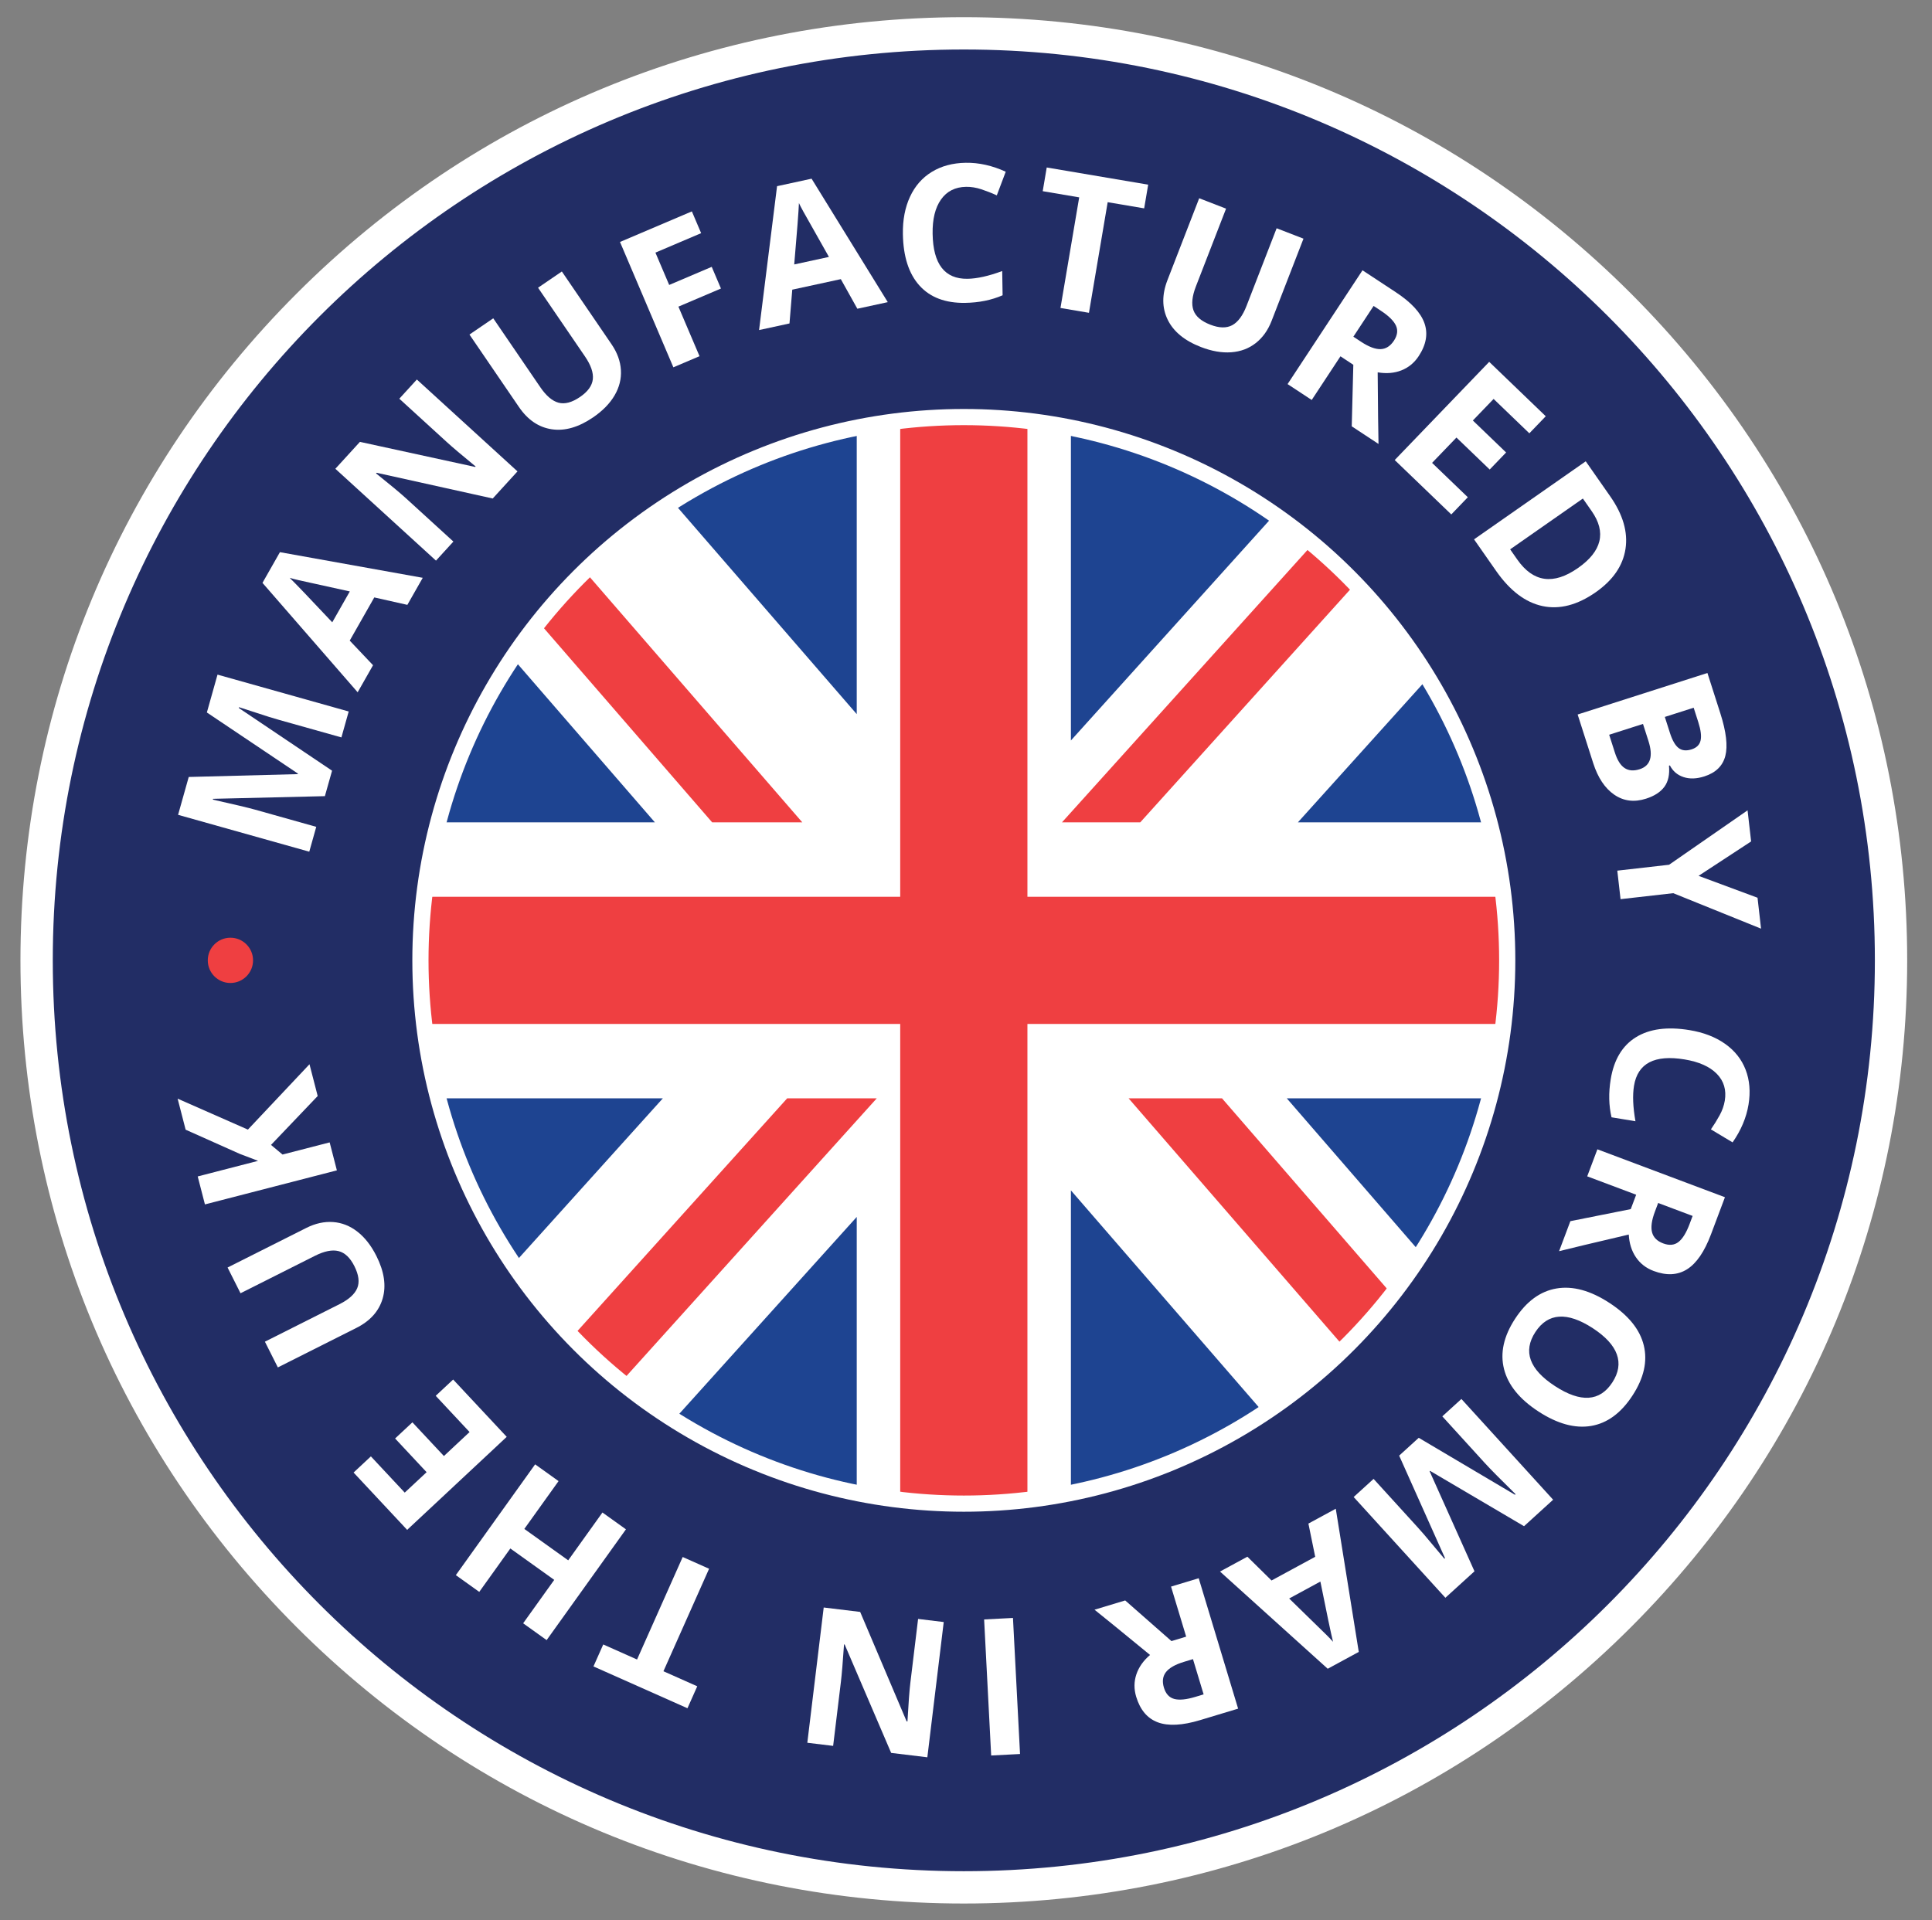
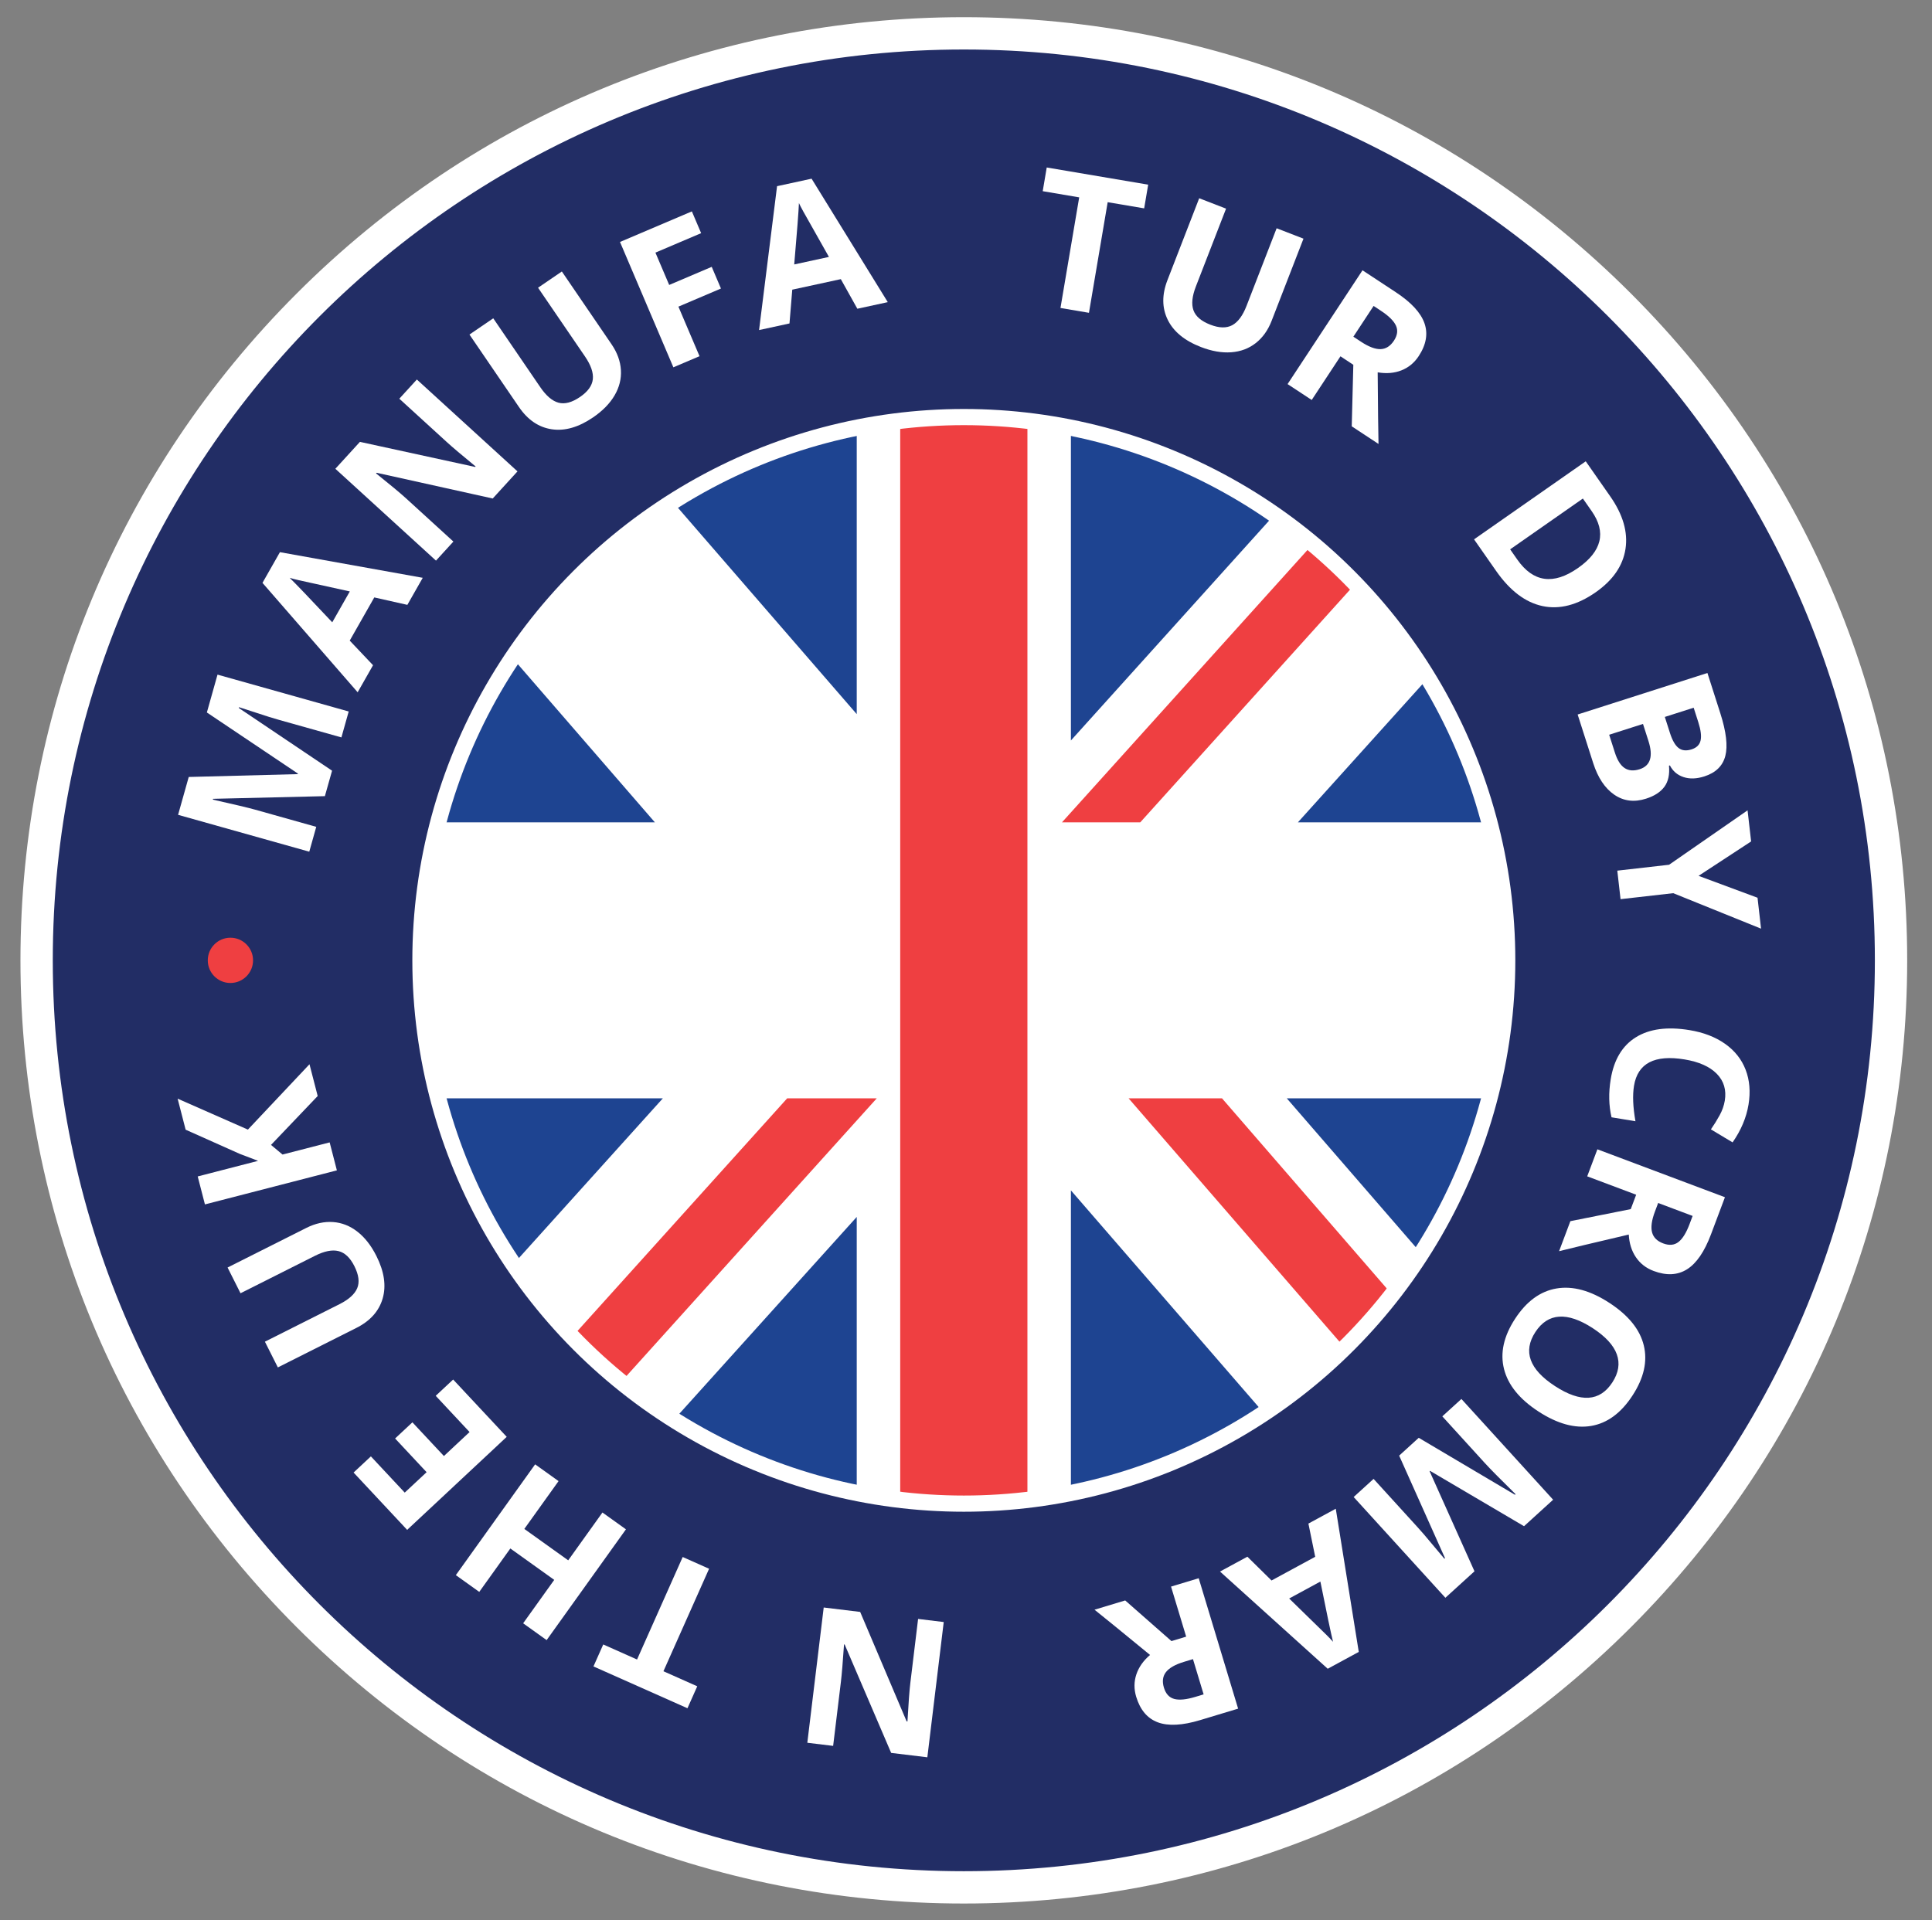
<svg xmlns="http://www.w3.org/2000/svg" xmlns:xlink="http://www.w3.org/1999/xlink" version="1.1" id="Layer_1" x="0px" y="0px" width="222.667px" height="221.333px" viewBox="0 0 222.667 221.333" enable-background="new 0 0 222.667 221.333" xml:space="preserve">
  <rect x="0" y="0" width="222.667" height="221.333" fill="#808080" stroke="none" />
  <g>
    <path fill="#222D65" d="M111.083,217.568C52.159,217.568,4.22,169.63,4.22,110.706C4.22,51.782,52.159,3.843,111.083,3.843   s106.862,47.938,106.862,106.862C217.945,169.63,170.006,217.568,111.083,217.568z" />
    <path fill="#FFFFFF" d="M111.083,5.706c57.99,0,105,47.01,105,105s-47.01,105-105,105s-105-47.011-105-105   S53.092,5.706,111.083,5.706 M111.083,1.981c-29.042,0-56.345,11.309-76.88,31.845C13.667,54.361,2.358,81.664,2.358,110.706   s11.309,56.344,31.844,76.879c20.536,20.536,47.838,31.846,76.88,31.846c29.041,0,56.345-11.31,76.88-31.846   c20.535-20.535,31.845-47.838,31.845-76.879s-11.31-56.344-31.845-76.879C167.427,13.291,140.124,1.981,111.083,1.981   L111.083,1.981z" />
  </g>
  <g>
    <path fill="#FFFFFF" d="M37.443,91.778l-12.885,0.307l-0.026,0.093c2.45,0.548,4.078,0.935,4.885,1.161l7.032,1.977l-0.805,2.864   l-15.119-4.249l1.227-4.364l12.567-0.328l0.018-0.062l-10.495-7.045l1.227-4.364l15.119,4.25l-0.84,2.988l-7.156-2.011   c-0.338-0.096-0.726-0.21-1.164-0.345c-0.438-0.134-1.598-0.51-3.477-1.128l-0.026,0.094l10.746,7.227L37.443,91.778z" />
    <path fill="#FFFFFF" d="M46.949,69.726l-3.812-0.857l-2.83,4.978l2.687,2.837l-1.773,3.119l-10.97-12.612l2.012-3.539l16.459,2.956   L46.949,69.726z M40.316,68.179c-3.465-0.759-5.423-1.19-5.875-1.295c-0.451-0.104-0.803-0.195-1.056-0.272   c0.68,0.658,2.316,2.367,4.908,5.125L40.316,68.179z" />
    <path fill="#FFFFFF" d="M59.642,54.339l-2.854,3.126l-13.381-2.966l-0.065,0.072c1.641,1.314,2.792,2.272,3.454,2.876l5.458,4.983   l-2.006,2.197L38.65,54.039l2.832-3.102l13.286,2.893l0.05-0.055c-1.58-1.297-2.682-2.23-3.306-2.8l-5.49-5.013l2.021-2.213   L59.642,54.339z" />
    <path fill="#FFFFFF" d="M64.754,31.295l5.729,8.393c0.654,0.959,1.013,1.945,1.077,2.959c0.063,1.015-0.178,1.99-0.726,2.928   c-0.548,0.938-1.375,1.784-2.481,2.539c-1.668,1.139-3.255,1.596-4.761,1.371c-1.506-0.225-2.766-1.079-3.78-2.563l-5.706-8.357   l2.742-1.872l5.421,7.94c0.682,1,1.384,1.596,2.105,1.789c0.721,0.192,1.546-0.028,2.475-0.662   c0.899-0.614,1.391-1.294,1.475-2.041c0.084-0.747-0.217-1.623-0.904-2.629l-5.409-7.922L64.754,31.295z" />
    <path fill="#FFFFFF" d="M80.621,41.06l-3.014,1.283l-6.151-14.45l8.283-3.525l1.068,2.51l-5.268,2.243l1.586,3.727l4.902-2.087   l1.064,2.5l-4.902,2.087L80.621,41.06z" />
    <path fill="#FFFFFF" d="M98.811,35.59l-1.905-3.412l-5.596,1.214l-0.32,3.895l-3.506,0.761l2.074-16.586l3.979-0.863l8.781,14.231   L98.811,35.59z M95.536,29.617c-1.747-3.087-2.732-4.834-2.956-5.24c-0.224-0.405-0.391-0.729-0.501-0.968   c-0.037,0.945-0.218,3.305-0.543,7.075L95.536,29.617z" />
-     <path fill="#FFFFFF" d="M111.341,21.537c-1.253,0.021-2.216,0.507-2.888,1.46c-0.672,0.953-0.995,2.271-0.967,3.953   c0.057,3.501,1.399,5.23,4.027,5.188c1.103-0.018,2.434-0.315,3.993-0.893l0.046,2.793c-1.281,0.558-2.716,0.85-4.305,0.876   c-2.284,0.037-4.043-0.628-5.275-1.994c-1.232-1.365-1.87-3.345-1.912-5.937c-0.026-1.633,0.247-3.067,0.822-4.306   c0.574-1.237,1.413-2.193,2.516-2.866c1.103-0.673,2.402-1.022,3.899-1.046c1.525-0.025,3.063,0.319,4.615,1.031l-1.029,2.725   c-0.592-0.271-1.187-0.504-1.785-0.702C112.499,21.622,111.914,21.528,111.341,21.537z" />
    <path fill="#FFFFFF" d="M125.504,36.06l-3.283-0.557l2.158-12.752l-4.204-0.712l0.462-2.732l11.693,1.98l-0.463,2.732l-4.205-0.712   L125.504,36.06z" />
    <path fill="#FFFFFF" d="M150.229,27.512l-3.673,9.475c-0.419,1.082-1.029,1.937-1.829,2.563c-0.801,0.627-1.742,0.979-2.824,1.059   c-1.084,0.08-2.249-0.123-3.498-0.606c-1.883-0.73-3.158-1.779-3.826-3.148c-0.667-1.368-0.676-2.891-0.026-4.566l3.657-9.436   l3.096,1.2l-3.476,8.964c-0.438,1.129-0.531,2.045-0.282,2.748c0.25,0.704,0.898,1.259,1.947,1.665   c1.016,0.394,1.854,0.413,2.518,0.06c0.662-0.354,1.215-1.098,1.654-2.232l3.468-8.944L150.229,27.512z" />
    <path fill="#FFFFFF" d="M154.491,41.074l-3.313,5.034l-2.782-1.831l8.635-13.118l3.823,2.516c1.782,1.174,2.888,2.366,3.315,3.578   c0.429,1.212,0.208,2.479-0.662,3.802c-0.508,0.771-1.172,1.317-1.992,1.64c-0.821,0.321-1.732,0.396-2.734,0.226   c0.033,4.249,0.064,7.001,0.096,8.256l-3.086-2.032l0.182-7.095L154.491,41.074z M155.979,38.813l0.897,0.591   c0.879,0.578,1.624,0.859,2.236,0.842c0.611-0.018,1.124-0.341,1.538-0.969c0.409-0.622,0.486-1.205,0.232-1.75   c-0.255-0.545-0.83-1.112-1.729-1.703l-0.843-0.556L155.979,38.813z" />
-     <path fill="#FFFFFF" d="M167.264,59.302l-6.52-6.271l10.889-11.318l6.519,6.271l-1.892,1.966l-4.119-3.962l-2.391,2.485   l3.832,3.687l-1.891,1.966l-3.832-3.687l-2.809,2.919l4.119,3.962L167.264,59.302z" />
    <path fill="#FFFFFF" d="M183.911,68.271c-2.119,1.481-4.164,2.012-6.135,1.594c-1.97-0.419-3.75-1.768-5.342-4.045l-2.547-3.646   l12.873-8.996l2.824,4.042c1.469,2.102,2.054,4.121,1.757,6.059C187.043,65.216,185.901,66.88,183.911,68.271z M181.858,65.484   c2.766-1.932,3.295-4.119,1.588-6.561l-1.016-1.453l-8.382,5.857l0.818,1.171C176.704,67.129,179.035,67.458,181.858,65.484z" />
    <path fill="#FFFFFF" d="M196.784,77.58l1.49,4.655c0.678,2.121,0.869,3.757,0.572,4.908s-1.104,1.938-2.42,2.359   c-0.895,0.286-1.693,0.311-2.401,0.075c-0.707-0.236-1.229-0.684-1.568-1.343l-0.103,0.033c0.092,1.016-0.085,1.826-0.53,2.431   c-0.446,0.605-1.149,1.062-2.11,1.369c-1.365,0.437-2.586,0.284-3.666-0.457c-1.079-0.741-1.889-1.957-2.431-3.649l-1.79-5.596   L196.784,77.58z M189.358,83.452l-3.898,1.247l0.662,2.067c0.279,0.873,0.652,1.464,1.119,1.772   c0.468,0.31,1.046,0.354,1.734,0.134c1.242-0.397,1.579-1.482,1.012-3.256L189.358,83.452z M191.875,82.646l0.589,1.842   c0.274,0.859,0.606,1.439,0.997,1.739c0.389,0.301,0.891,0.353,1.504,0.156c0.573-0.184,0.917-0.524,1.031-1.023   c0.115-0.499,0.027-1.203-0.263-2.109l-0.534-1.668L191.875,82.646z" />
    <path fill="#FFFFFF" d="M195.763,100.965l6.796,2.523l0.406,3.564l-10.121-4.09l-6.072,0.691l-0.375-3.287l5.967-0.68l9.047-6.274   l0.409,3.586L195.763,100.965z" />
    <path fill="#FFFFFF" d="M198.785,126.886c0.204-1.237-0.104-2.271-0.921-3.103c-0.818-0.831-2.057-1.383-3.718-1.656   c-3.456-0.568-5.396,0.444-5.823,3.037c-0.179,1.089-0.123,2.451,0.166,4.089l-2.756-0.454c-0.32-1.358-0.352-2.822-0.094-4.392   c0.37-2.254,1.338-3.866,2.901-4.835c1.563-0.97,3.624-1.244,6.183-0.823c1.611,0.265,2.975,0.79,4.09,1.576   s1.906,1.781,2.372,2.986s0.577,2.547,0.335,4.023c-0.248,1.505-0.861,2.958-1.838,4.357l-2.497-1.499   c0.37-0.534,0.706-1.078,1.009-1.631C198.495,128.01,198.692,127.45,198.785,126.886z" />
    <path fill="#FFFFFF" d="M188.572,137.724l-5.642-2.119l1.172-3.117l14.701,5.524l-1.609,4.283c-0.751,1.998-1.67,3.339-2.758,4.024   s-2.372,0.75-3.854,0.193c-0.865-0.325-1.545-0.853-2.039-1.581c-0.495-0.729-0.77-1.602-0.824-2.616   c-4.137,0.97-6.813,1.608-8.031,1.917l1.301-3.46l6.959-1.39L188.572,137.724z M191.106,138.677l-0.378,1.005   c-0.37,0.985-0.479,1.774-0.327,2.367s0.58,1.021,1.284,1.286c0.696,0.262,1.283,0.209,1.759-0.16   c0.475-0.368,0.9-1.055,1.279-2.061l0.355-0.945L191.106,138.677z" />
    <path fill="#FFFFFF" d="M177.308,162.71c-2.178-1.419-3.5-3.05-3.966-4.893c-0.467-1.843-0.043-3.771,1.271-5.788   c1.314-2.016,2.908-3.182,4.781-3.499c1.874-0.318,3.906,0.237,6.096,1.664c2.189,1.428,3.51,3.059,3.959,4.895   s0.015,3.765-1.303,5.786c-1.318,2.022-2.908,3.189-4.77,3.502C181.514,164.688,179.492,164.134,177.308,162.71z M183.567,153.107   c-1.471-0.958-2.76-1.4-3.867-1.327s-2.022,0.664-2.746,1.774c-1.451,2.226-0.697,4.303,2.261,6.23   c2.964,1.932,5.167,1.791,6.61-0.423c0.723-1.11,0.895-2.19,0.516-3.241S185.037,154.065,183.567,153.107z" />
    <path fill="#FFFFFF" d="M163.512,165.745l11.09,6.566l0.072-0.065c-1.788-1.762-2.964-2.952-3.527-3.572l-4.918-5.402l2.201-2.003   l10.571,11.614l-3.353,3.052l-10.832-6.38l-0.049,0.044l5.17,11.535l-3.354,3.052l-10.571-11.614l2.296-2.09l5.004,5.497   c0.236,0.26,0.504,0.562,0.805,0.908c0.301,0.347,1.085,1.279,2.352,2.799l0.072-0.065l-5.285-11.821L163.512,165.745z" />
    <path fill="#FFFFFF" d="M143.764,179.451l2.783,2.742l5.033-2.731l-0.783-3.829l3.154-1.711l2.65,16.504l-3.578,1.942   l-12.414-11.206L143.764,179.451z M148.579,184.269c2.541,2.476,3.977,3.876,4.305,4.203s0.578,0.59,0.752,0.79   c-0.23-0.919-0.717-3.233-1.459-6.945L148.579,184.269z" />
    <path fill="#FFFFFF" d="M136.708,188.666l-1.743-5.769l3.188-0.964l4.543,15.034l-4.381,1.323   c-2.043,0.617-3.666,0.702-4.872,0.255c-1.205-0.448-2.036-1.429-2.494-2.944c-0.267-0.884-0.261-1.744,0.017-2.58   c0.279-0.836,0.805-1.584,1.578-2.244c-3.283-2.696-5.417-4.435-6.4-5.215l3.537-1.068l5.332,4.685L136.708,188.666z    M137.492,191.257l-1.028,0.312c-1.008,0.304-1.701,0.696-2.08,1.178c-0.377,0.48-0.458,1.081-0.24,1.801   c0.215,0.713,0.613,1.146,1.195,1.3c0.58,0.153,1.385,0.075,2.414-0.235l0.967-0.292L137.492,191.257z" />
-     <path fill="#FFFFFF" d="M116.747,186.511l0.814,15.684l-3.326,0.173l-0.813-15.685L116.747,186.511z" />
    <path fill="#FFFFFF" d="M94.934,185.307l4.202,0.509l5.354,12.616l0.096,0.012c0.118-2.1,0.229-3.594,0.337-4.482l0.889-7.337   l2.954,0.358l-1.888,15.591l-4.17-0.505l-5.358-12.497l-0.074-0.01c-0.139,2.039-0.259,3.479-0.361,4.317l-0.894,7.38l-2.976-0.36   L94.934,185.307z" />
    <path fill="#FFFFFF" d="M78.682,179.486l3.042,1.354l-5.261,11.815l3.896,1.735l-1.127,2.531L68.398,192.1l1.127-2.532l3.896,1.734   L78.682,179.486z" />
    <path fill="#FFFFFF" d="M61.676,168.805l2.699,1.932l-3.945,5.512l5.058,3.62l3.945-5.512l2.708,1.938l-9.14,12.771l-2.708-1.938   l3.583-5.005l-5.058-3.62l-3.582,5.006l-2.699-1.932L61.676,168.805z" />
    <path fill="#FFFFFF" d="M52.226,159.027l6.175,6.608l-11.475,10.723l-6.175-6.609l1.994-1.862l3.902,4.176l2.52-2.354l-3.63-3.886   l1.994-1.862l3.63,3.885l2.959-2.765l-3.902-4.176L52.226,159.027z" />
    <path fill="#FFFFFF" d="M26.229,146.115l9.078-4.566c1.037-0.521,2.062-0.747,3.076-0.676s1.949,0.44,2.806,1.107   c0.857,0.667,1.586,1.6,2.188,2.795c0.908,1.805,1.15,3.438,0.728,4.901s-1.436,2.599-3.042,3.406l-9.04,4.548l-1.492-2.965   l8.588-4.321c1.081-0.544,1.765-1.16,2.052-1.85s0.177-1.536-0.329-2.541c-0.489-0.972-1.098-1.55-1.827-1.731   c-0.729-0.183-1.637,0-2.725,0.547l-8.569,4.312L26.229,146.115z" />
    <path fill="#FFFFFF" d="M35.669,122.683l0.945,3.661l-5.379,5.638l1.329,1.109l5.43-1.401l0.832,3.225l-15.207,3.925l-0.832-3.224   l6.958-1.797l-2.117-0.807l-6.233-2.785l-0.923-3.577l8.099,3.567L35.669,122.683z" />
  </g>
  <g>
    <defs>
      <circle id="SVGID_1_" cx="111.083" cy="110.706" r="62.628" />
    </defs>
    <use xlink:href="#SVGID_1_" overflow="visible" fill="#1E4491" />
    <clipPath id="SVGID_2_">
      <use xlink:href="#SVGID_1_" overflow="visible" />
    </clipPath>
    <polygon clip-path="url(#SVGID_2_)" fill="#FFFFFF" points="176.433,94.798 149.584,94.798 168.167,74.179 149.039,56.939    123.424,85.36 123.424,45.355 98.741,45.355 98.741,82.323 76.832,57.033 57.369,73.895 75.478,94.798 45.732,94.798    45.732,126.612 76.395,126.612 56.692,148.476 75.821,165.716 98.741,140.284 98.741,176.056 123.424,176.056 123.424,137.222    148.028,165.622 167.491,148.761 148.304,126.612 176.433,126.612  " />
    <rect x="103.751" y="45.355" clip-path="url(#SVGID_2_)" fill="#EF3F41" width="14.662" height="130.701" />
-     <rect x="45.732" y="103.375" clip-path="url(#SVGID_2_)" fill="#EF3F41" width="130.701" height="14.662" />
    <g clip-path="url(#SVGID_2_)">
      <polygon fill="#EF3F41" points="158.142,65.144 153.164,60.656 122.393,94.798 131.416,94.798   " />
      <polygon fill="#EF3F41" points="64.598,155.602 70.295,160.736 101.049,126.612 90.725,126.612   " />
      <polygon fill="#EF3F41" points="157.077,157.782 163.226,152.454 140.839,126.612 130.074,126.612   " />
-       <polygon fill="#EF3F41" points="67.074,65.487 61.139,70.628 82.079,94.798 92.467,94.798   " />
    </g>
    <use xlink:href="#SVGID_1_" overflow="visible" fill="none" stroke="#FFFFFF" stroke-width="1.865" stroke-miterlimit="10" />
  </g>
  <circle fill="#EF3F41" cx="26.556" cy="110.706" r="2.609" />
</svg>